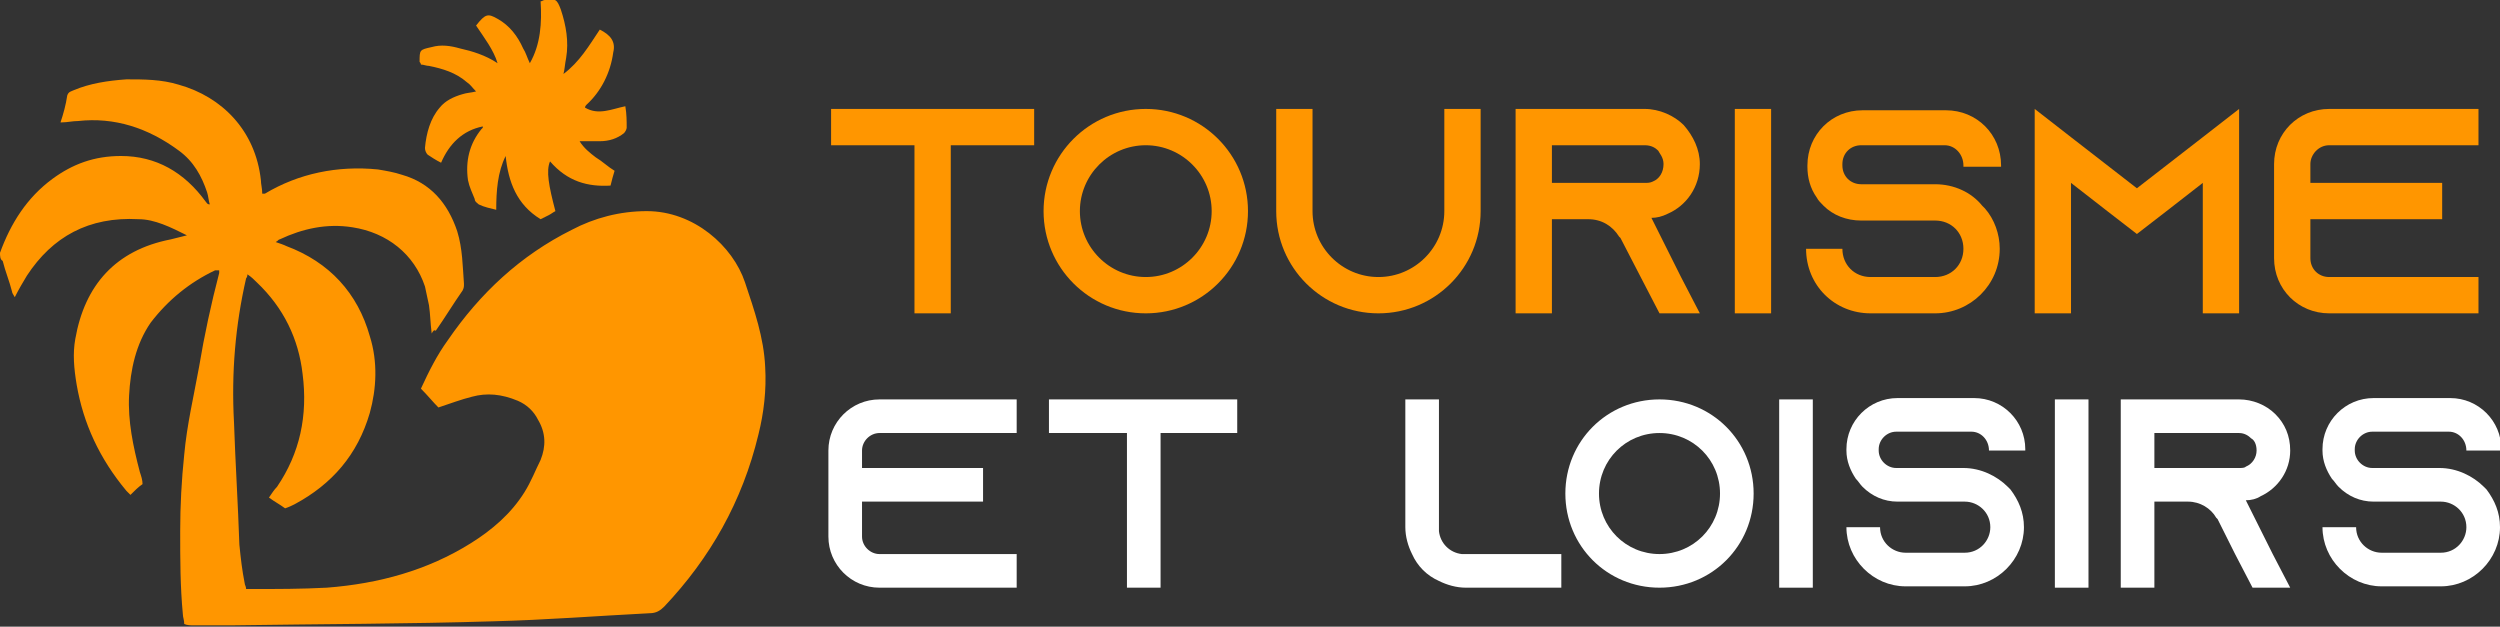
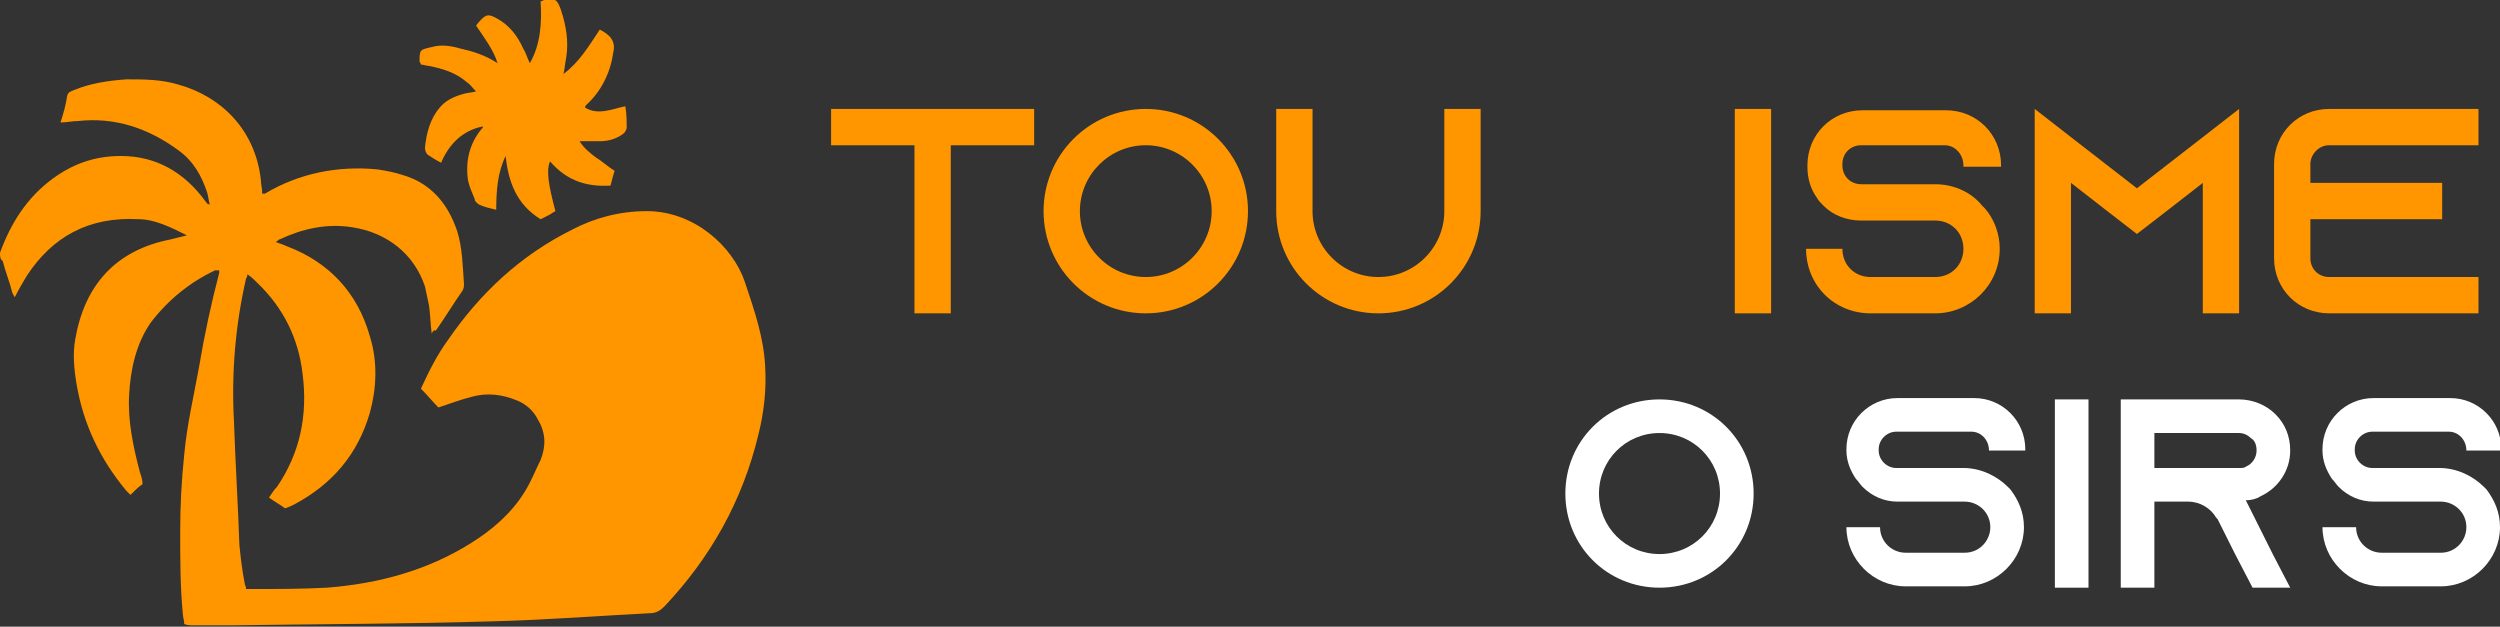
<svg xmlns="http://www.w3.org/2000/svg" version="1.1" id="Layer_1" x="0px" y="0px" width="185.9px" height="46.6px" viewBox="0 0 185.9 46.6" style="enable-background:new 0 0 185.9 46.6;" xml:space="preserve">
  <rect x="0" y="0" width="185.9" height="46.6" fill="#333333" stroke="none" />
  <style type="text/css">
	.st0{fill:#FF9600;}
	.st1{fill:#FFFFFF;}
	.st2{fill-rule:evenodd;clip-rule:evenodd;fill:#FF9600;}
</style>
  <g>
    <g>
      <path class="st0" d="M76.9,8.1v2.7h-6.2v12.5H68V10.8h-6.2V8.1H76.9z" />
      <path class="st0" d="M92.8,15.7c0,4.2-3.4,7.6-7.6,7.6c-4.2,0-7.6-3.4-7.6-7.6c0-4.2,3.4-7.6,7.6-7.6S92.8,11.5,92.8,15.7z     M90.1,15.7c0-2.7-2.2-4.9-4.9-4.9s-4.9,2.2-4.9,4.9c0,2.7,2.2,4.9,4.9,4.9S90.1,18.4,90.1,15.7z" />
      <path class="st0" d="M110.1,8.1v7.6c0,4.2-3.4,7.6-7.6,7.6c-4.2,0-7.6-3.4-7.6-7.6V8.1h2.7v7.6c0,2.7,2.2,4.9,4.9,4.9    c2.7,0,4.9-2.2,4.9-4.9V8.1H110.1z" />
-       <path class="st0" d="M125,20.6l1.4,2.7h-3l-1.4-2.7l-1.5-2.9l-0.1-0.1c-0.5-0.8-1.3-1.3-2.3-1.3h-2.7v7h-2.7V8.1h9.6    c1.1,0,2.2,0.5,2.9,1.2c0.7,0.8,1.2,1.8,1.2,2.9c0,1.7-1,3.1-2.4,3.7c-0.4,0.2-0.8,0.3-1.2,0.3c0,0,0,0,0,0L125,20.6z M122.3,13.6    c0.2,0,0.4,0,0.6-0.1c0.5-0.2,0.8-0.7,0.8-1.3c0-0.5-0.3-0.8-0.4-1c-0.2-0.2-0.5-0.4-1-0.4h-6.9v2.8H122.3z" />
      <path class="st0" d="M129,23.3V8.1h2.7v15.2H129z" />
      <path class="st0" d="M146,12.3L146,12.3c0-0.8-0.6-1.5-1.4-1.5h-6.2c-0.8,0-1.4,0.6-1.4,1.4v0.1c0,0.8,0.6,1.4,1.4,1.4h5.5    c1.4,0,2.7,0.6,3.5,1.6c0.1,0.1,0.1,0.1,0.2,0.2c0.7,0.8,1.1,1.9,1.1,3c0,2.7-2.2,4.8-4.8,4.8h-4.8c-2.7,0-4.8-2.1-4.8-4.8h2.7    c0,1.2,0.9,2.1,2.1,2.1h4.8c1.2,0,2.1-0.9,2.1-2.1s-0.9-2.1-2.1-2.1h-5.5c-1.1,0-2.1-0.4-2.8-1.1c-0.2-0.2-0.4-0.4-0.5-0.6    c-0.5-0.7-0.7-1.5-0.7-2.3v-0.1c0-2.3,1.8-4.1,4.1-4.1h6.2c2.3,0,4.1,1.8,4.1,4.1v0.1H146z" />
      <path class="st0" d="M166.5,8.1v15.2h-2.7v-9.7l-2.7,2.1l-2.2,1.7l-2.2-1.7l-2.7-2.1v9.7h-2.7V8.1l2.7,2.1l4.9,3.8l4.9-3.8    L166.5,8.1z" />
      <path class="st0" d="M171.8,12.2v1.4h9.8v2.7h-9.8v2.9c0,0.8,0.6,1.4,1.4,1.4h11.1v2.7h-11.1c-2.3,0-4.1-1.8-4.1-4.1v-7    c0-2.3,1.8-4.1,4.1-4.1h11.1v2.7h-11.1C172.4,10.8,171.8,11.5,171.8,12.2z" />
-       <path class="st1" d="M64.1,33.5v1.3h9v2.5h-9v2.6c0,0.7,0.6,1.3,1.3,1.3h10.2v2.5H65.4c-2.1,0-3.8-1.7-3.8-3.8v-6.4    c0-2.1,1.7-3.8,3.8-3.8h10.2v2.5H65.4C64.7,32.2,64.1,32.8,64.1,33.5z" />
-       <path class="st1" d="M92,29.7v2.5h-5.7v11.5h-2.5V32.2H78v-2.5H92z" />
-       <path class="st1" d="M116.1,41.2v2.5H109c-0.7,0-1.4-0.2-2-0.5c-0.9-0.4-1.6-1.1-2-2c-0.3-0.6-0.5-1.3-0.5-2v-9.5h2.5v9.8    c0.1,0.9,0.8,1.6,1.7,1.7H116.1z" />
      <path class="st1" d="M130.4,36.7c0,3.9-3.1,7-7,7c-3.9,0-7-3.1-7-7s3.1-7,7-7S130.4,32.8,130.4,36.7z M127.9,36.7    c0-2.5-2-4.5-4.5-4.5c-2.5,0-4.5,2-4.5,4.5c0,2.5,2,4.5,4.5,4.5C125.9,41.2,127.9,39.2,127.9,36.7z" />
-       <path class="st1" d="M132.3,43.7v-14h2.5v14H132.3z" />
      <path class="st1" d="M147.9,33.5L147.9,33.5c0-0.8-0.6-1.4-1.3-1.4H141c-0.7,0-1.3,0.6-1.3,1.3v0.1c0,0.7,0.6,1.3,1.3,1.3h5    c1.3,0,2.5,0.6,3.3,1.4c0.1,0.1,0.1,0.1,0.2,0.2c0.6,0.8,1,1.7,1,2.8c0,2.4-2,4.4-4.4,4.4h-4.4c-2.4,0-4.4-2-4.4-4.4h2.5    c0,1.1,0.9,1.9,1.9,1.9h4.4c1.1,0,1.9-0.9,1.9-1.9c0-1.1-0.9-1.9-1.9-1.9h-5c-1,0-1.9-0.4-2.6-1.1c-0.2-0.2-0.3-0.4-0.5-0.6    c-0.4-0.6-0.7-1.3-0.7-2.1v-0.1c0-2.1,1.7-3.8,3.8-3.8h5.7c2.1,0,3.8,1.7,3.8,3.8v0.1H147.9z" />
      <path class="st1" d="M152.8,43.7v-14h2.5v14H152.8z" />
      <path class="st1" d="M169,41.2l1.3,2.5h-2.8l-1.3-2.5l-1.3-2.6l-0.1-0.1c-0.4-0.7-1.2-1.2-2.1-1.2h-2.5v6.4h-2.5v-14h8.8    c1,0,2,0.4,2.7,1.1c0.7,0.7,1.1,1.6,1.1,2.7c0,1.5-0.9,2.8-2.2,3.4c-0.3,0.2-0.7,0.3-1.1,0.3c0,0,0,0,0,0L169,41.2z M166.5,34.8    c0.2,0,0.4,0,0.5-0.1c0.5-0.2,0.8-0.7,0.8-1.2c0-0.5-0.2-0.8-0.4-0.9c-0.2-0.2-0.5-0.4-0.9-0.4h-6.3v2.6H166.5z" />
      <path class="st1" d="M183.4,33.5L183.4,33.5c0-0.8-0.6-1.4-1.3-1.4h-5.7c-0.7,0-1.3,0.6-1.3,1.3v0.1c0,0.7,0.6,1.3,1.3,1.3h5    c1.3,0,2.5,0.6,3.3,1.4c0.1,0.1,0.1,0.1,0.2,0.2c0.6,0.8,1,1.7,1,2.8c0,2.4-2,4.4-4.4,4.4h-4.4c-2.4,0-4.4-2-4.4-4.4h2.5    c0,1.1,0.9,1.9,1.9,1.9h4.4c1.1,0,1.9-0.9,1.9-1.9c0-1.1-0.9-1.9-1.9-1.9h-5c-1,0-1.9-0.4-2.6-1.1c-0.2-0.2-0.3-0.4-0.5-0.6    c-0.4-0.6-0.7-1.3-0.7-2.1v-0.1c0-2.1,1.7-3.8,3.8-3.8h5.7c2.1,0,3.8,1.7,3.8,3.8v0.1H183.4z" />
    </g>
  </g>
  <g>
    <g>
      <path class="st2" d="M32.1,24.8c-0.1-0.8-0.1-1.4-0.2-2.1c-0.1-0.5-0.2-0.9-0.3-1.4c-0.8-2.4-2.8-4-5.4-4.4    c-1.9-0.3-3.7,0.1-5.4,0.9c-0.1,0-0.1,0.1-0.3,0.2c0.3,0.1,0.6,0.2,0.8,0.3c3.2,1.2,5.3,3.5,6.2,6.7c0.6,1.9,0.5,3.9,0,5.7    c-0.9,3.1-2.8,5.3-5.6,6.8c-0.2,0.1-0.4,0.2-0.7,0.3c-0.4-0.3-0.8-0.5-1.2-0.8c0.2-0.3,0.4-0.6,0.6-0.8c1.7-2.5,2.3-5.3,1.9-8.4    c-0.3-2.6-1.4-4.9-3.4-6.8c-0.2-0.2-0.4-0.4-0.7-0.6c0,0.2-0.1,0.3-0.1,0.3c-0.8,3.5-1.1,7-0.9,10.7c0.1,3,0.3,6.1,0.4,9.1    c0.1,1,0.2,1.9,0.4,2.9c0,0.1,0.1,0.2,0.1,0.4c0.1,0,0.3,0,0.4,0c1.9,0,3.7,0,5.6-0.1c3.9-0.3,7.5-1.3,10.7-3.3c1.6-1,3-2.2,4-3.8    c0.5-0.8,0.8-1.6,1.2-2.4c0.4-1,0.4-2-0.2-3c-0.3-0.6-0.8-1.1-1.5-1.4c-1.2-0.5-2.3-0.6-3.4-0.3c-0.8,0.2-1.6,0.5-2.5,0.8    c-0.4-0.4-0.8-0.9-1.3-1.4c0.6-1.3,1.2-2.5,2-3.6c2.4-3.5,5.4-6.3,9.2-8.2c1.7-0.9,3.6-1.4,5.6-1.4c3.5,0,6.4,2.6,7.3,5.3    c0.7,2.1,1.4,4.1,1.5,6.3c0.1,1.7-0.1,3.4-0.5,5c-1.2,5-3.6,9.2-7,12.8c-0.3,0.3-0.6,0.5-1.1,0.5c-3.9,0.2-7.7,0.5-11.6,0.6    c-6.5,0.2-12.9,0.2-19.4,0.3c-1,0-1.9,0-2.9,0c-0.2,0-0.5,0-0.7-0.1c0-0.3-0.1-0.5-0.1-0.7c-0.2-2.1-0.2-4.1-0.2-6.2    c0-1.9,0.1-3.8,0.3-5.7c0.2-2.2,0.7-4.3,1.1-6.5c0.4-2.4,0.9-4.7,1.5-7c0-0.1,0-0.1,0-0.2c-0.1,0-0.2,0-0.3,0    c-1.9,0.9-3.5,2.2-4.8,3.9c-1.1,1.6-1.5,3.5-1.6,5.4c-0.1,1.9,0.3,3.8,0.8,5.7c0.1,0.3,0.2,0.6,0.2,0.9c-0.3,0.2-0.6,0.5-0.9,0.8    c-0.1-0.1-0.2-0.2-0.3-0.3c-2-2.4-3.2-5-3.7-7.9c-0.2-1.2-0.3-2.3-0.1-3.4c0.7-4,3-6.6,7.1-7.4c0.4-0.1,0.8-0.2,1.2-0.3    c-1.2-0.6-2.4-1.2-3.6-1.2c-3.7-0.2-6.4,1.3-8.3,4.2c-0.3,0.5-0.6,1-0.9,1.6c-0.1-0.2-0.2-0.3-0.2-0.4c-0.2-0.8-0.5-1.5-0.7-2.3    C0,19.3,0,19,0,18.8c0.8-2.2,2-4.1,3.9-5.5c1.5-1.1,3.1-1.7,5.1-1.7c2.6,0,4.7,1.2,6.3,3.4c0.1,0.1,0.1,0.2,0.3,0.2    c-0.1-0.3-0.1-0.6-0.2-0.9c-0.4-1.2-1-2.3-2.1-3.1C11,9.5,8.5,8.7,5.8,9C5.4,9,5,9.1,4.6,9.1c0,0,0,0-0.1,0c0.2-0.6,0.4-1.3,0.5-2    c0.1-0.3,0.3-0.3,0.5-0.4C6.7,6.2,8,6,9.4,5.9c1.3,0,2.6,0,3.9,0.4c3.2,0.9,5.7,3.4,6.1,7.1c0,0.3,0.1,0.6,0.1,1    c0.1,0,0.2,0,0.2,0c2.5-1.5,5.4-2.1,8.4-1.8c0.6,0.1,1.2,0.2,1.8,0.4c2.1,0.6,3.4,2.1,4.1,4.2c0.4,1.3,0.4,2.6,0.5,3.9    c0,0.2,0,0.3-0.1,0.5c-0.7,1-1.3,2-2,3C32.3,24.5,32.2,24.6,32.1,24.8z" />
      <path class="st2" d="M41.9,5.5c1.2-0.9,1.9-2.1,2.7-3.3c0.8,0.4,1.2,0.9,1,1.7c-0.2,1.5-0.9,2.9-2,3.9c0,0-0.1,0.1-0.1,0.2    c1,0.6,2,0.1,3-0.1c0.1,0.6,0.1,1.1,0.1,1.6c0,0.1-0.1,0.3-0.2,0.4c-0.5,0.4-1.1,0.6-1.8,0.6c-0.5,0-1,0-1.5,0    c0.3,0.5,0.8,0.9,1.2,1.2c0.5,0.3,0.9,0.7,1.4,1c-0.1,0.3-0.2,0.7-0.3,1.1c-1.7,0.1-3.2-0.3-4.5-1.8c-0.3,0.7-0.1,1.8,0.4,3.7    c-0.2,0.1-0.3,0.2-0.5,0.3c-0.2,0.1-0.4,0.2-0.6,0.3c-1.8-1.1-2.4-2.8-2.6-4.7c-0.6,1.2-0.7,2.6-0.7,4c-0.4-0.1-0.9-0.2-1.3-0.4    c-0.1-0.1-0.3-0.2-0.3-0.4c-0.2-0.5-0.4-0.9-0.5-1.4c-0.2-1.4,0.1-2.7,1-3.8c0,0,0.1-0.1,0.1-0.1c0,0,0,0,0-0.1    c-1.5,0.3-2.5,1.3-3.1,2.7c-0.4-0.2-0.7-0.4-1-0.6c-0.1-0.1-0.2-0.3-0.2-0.5c0.1-1.1,0.4-2.2,1.1-3c0.4-0.5,1-0.8,1.7-1    c0.3-0.1,0.6-0.1,1-0.2c-0.3-0.3-0.4-0.5-0.7-0.7c-0.8-0.7-1.8-1-2.8-1.2c-0.2,0-0.4-0.1-0.6-0.1c0-0.1-0.1-0.2-0.1-0.2    c0-0.9,0-0.9,0.9-1.1c0.7-0.2,1.4-0.1,2.1,0.1c0.9,0.2,1.9,0.5,2.8,1.1c-0.3-1-1-1.9-1.6-2.8C36.1,1,36.3,1,37,1.4    c0.9,0.5,1.5,1.3,1.9,2.2c0.2,0.3,0.3,0.7,0.5,1.1c0.8-1.4,0.9-3,0.8-4.6c0.1,0,0.2-0.1,0.3-0.1c0.8-0.1,0.9-0.1,1.2,0.7    c0.4,1.2,0.6,2.4,0.4,3.6C42,4.8,42,5.1,41.9,5.5z" />
    </g>
  </g>
</svg>